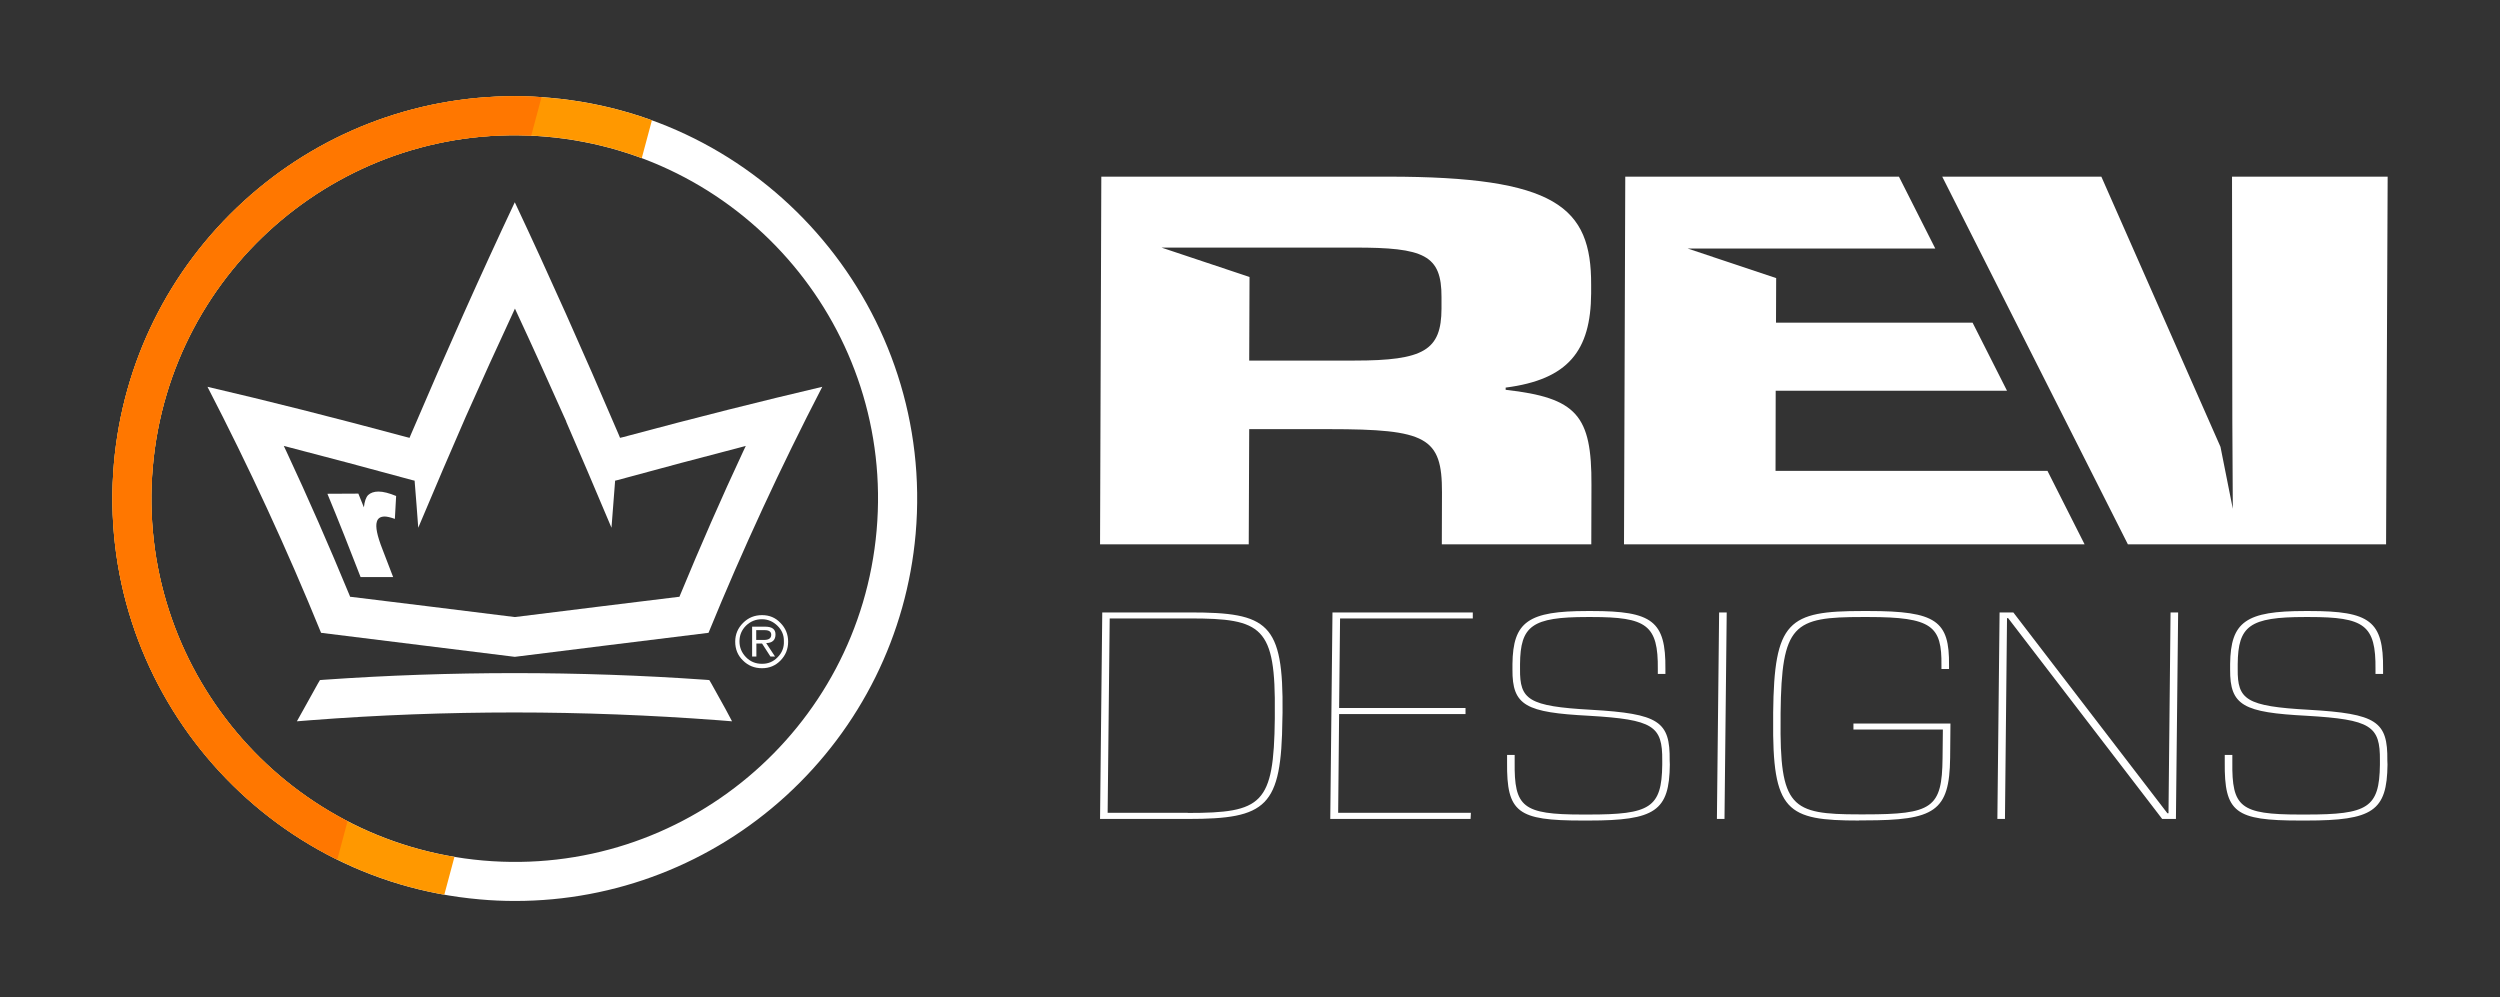
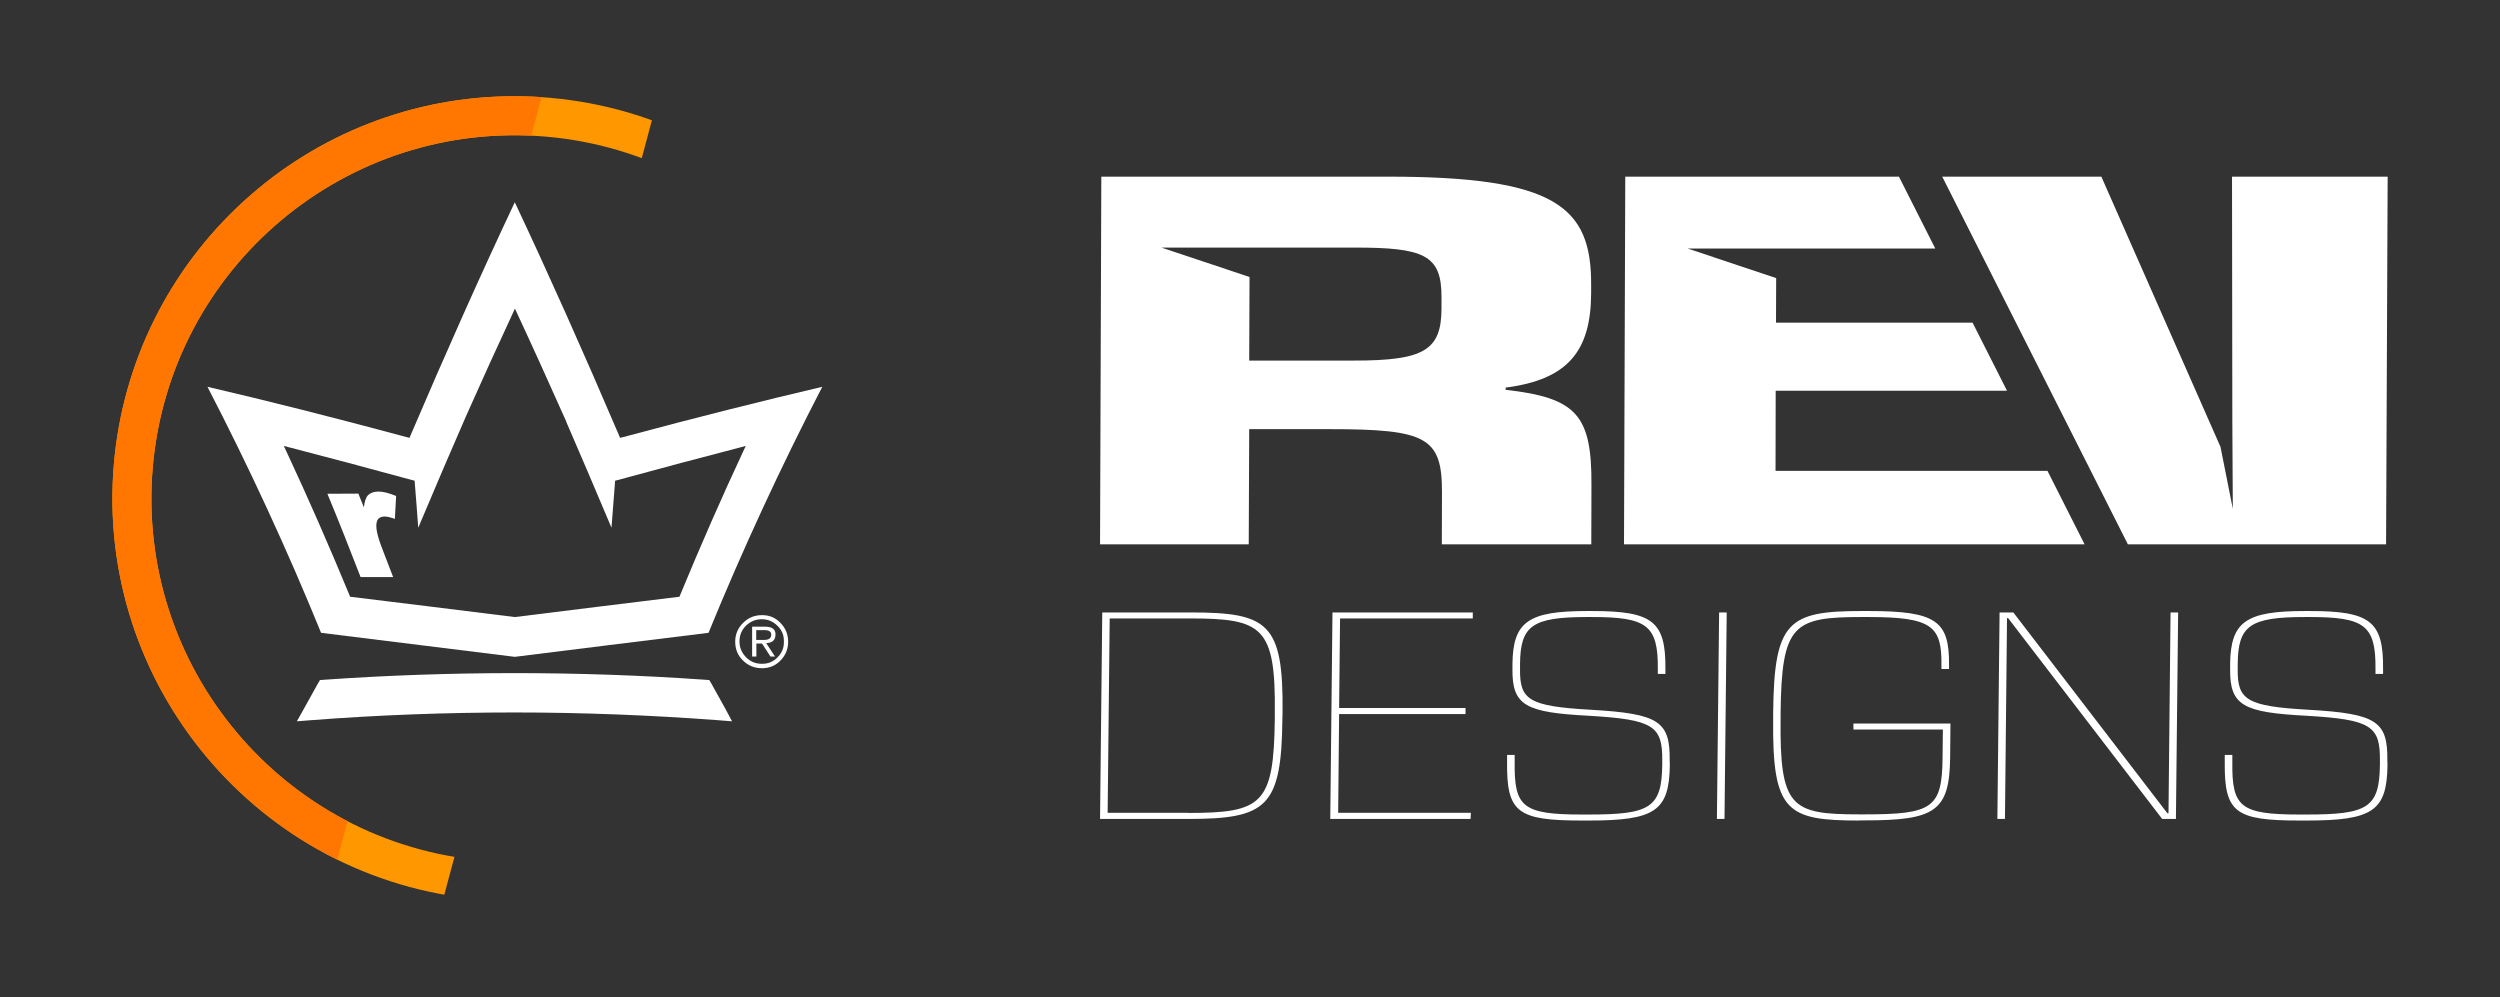
<svg xmlns="http://www.w3.org/2000/svg" xmlns:xlink="http://www.w3.org/1999/xlink" version="1.1" id="Layer_1" x="0px" y="0px" viewBox="0 0 158.22 63.11" style="enable-background:new 0 0 158.22 63.11;" xml:space="preserve">
  <rect x="0" y="0" width="158.22" height="63.11" fill="#333333" stroke="none" />
  <style type="text/css">
	.st0{fill:#878877;}
	.st1{fill:#C1C5C8;}
	.st2{opacity:0.15;clip-path:url(#SVGID_00000126289765820021214920000002138336437915994752_);fill:#FFFFFF;}
	.st3{fill:#FFFFFF;}
	.st4{clip-path:url(#SVGID_00000011016632677593079630000017033784685975076496_);fill:#FF9800;}
	.st5{clip-path:url(#SVGID_00000011016632677593079630000017033784685975076496_);fill:#FF7700;}
</style>
  <g>
    <path class="st0" d="M-568.89-470.65l1169.23,26.26c0,0-295.81-33.54-291.54-32.86c4.28,0.67,402.3-69.49,402.3-69.49v111.38h-1280   V-470.65z" />
-     <path class="st1" d="M-568.89-470.65l1169.23,26.26c0,0-295.81-33.54-291.54-32.86c4.28,0.67,402.3-69.49,402.3-69.49v111.38h-1280   V-470.65z" />
    <g>
      <defs>
        <path id="SVGID_1_" d="M-568.89-470.65l1169.23,26.26c0,0-295.81-33.54-291.54-32.86c4.28,0.67,402.3-69.49,402.3-69.49v111.38     h-1280V-470.65z" />
      </defs>
      <clipPath id="SVGID_00000092414586596844067090000007066528995568734346_">
        <use xlink:href="#SVGID_1_" style="overflow:visible;" />
      </clipPath>
      <rect x="-567.13" y="-627.55" style="opacity:0.15;clip-path:url(#SVGID_00000092414586596844067090000007066528995568734346_);fill:#FFFFFF;" width="1279.18" height="779.76" />
    </g>
  </g>
  <g>
    <g>
      <g>
        <g>
          <path class="st3" d="M81.16,45.51c-0.06,5.57-0.98,6.32-5.99,6.32l-5.55,0l0.14-13.07l5.55,0c4.94,0,5.92,0.65,5.86,6.34      L81.16,45.51z M75.17,51.45c4.72,0,5.45-0.54,5.51-5.98l0-0.33c0.06-5.48-0.79-6-5.38-6h-5.07l-0.13,12.3H75.17z" />
          <path class="st3" d="M93.07,51.83h-8.88l0.14-13.07l8.88,0l0,0.38l-8.4,0l-0.06,5.67l8,0l0,0.38h-8l-0.06,6.25l8.4,0      L93.07,51.83z" />
          <path class="st3" d="M105.68,48.39c-0.03,2.94-0.93,3.54-5.13,3.54h-0.42c-4.09,0-4.78-0.5-4.75-3.69l0-0.46h0.48l0,0.46      c-0.03,2.83,0.49,3.31,4.27,3.31h0.42c3.87,0,4.62-0.42,4.65-3.15l0-0.27c0.02-2.19-0.56-2.59-4.63-2.83      c-4-0.21-4.87-0.63-4.85-2.94l0-0.33c0.03-2.69,1-3.36,4.74-3.36h0.28c3.83,0,4.69,0.63,4.66,3.67l0,0.31h-0.48l0-0.29      c0.03-2.81-0.71-3.31-4.19-3.31h-0.28c-3.5,0-4.23,0.56-4.25,2.98l0,0.31c-0.02,1.94,0.52,2.36,4.5,2.58      c4.3,0.25,5,0.73,4.97,3.21L105.68,48.39z" />
          <path class="st3" d="M109.14,51.83h-0.48l0.14-13.07h0.48L109.14,51.83z" />
          <path class="st3" d="M117.66,51.93c-4.59,0-5.5-0.56-5.44-6.42l0-0.4c0.06-5.82,0.96-6.44,5.66-6.44h0.37      c4.31,0,5.13,0.63,5.1,3.44l0,0.23h-0.48l0-0.23c0.03-2.48-0.58-3.06-4.63-3.06h-0.37c-4.37,0-5.12,0.44-5.18,6.09l0,0.33      c-0.06,5.63,0.66,6.07,4.97,6.07h0.37c4.26,0,4.88-0.4,4.91-3.56l0.02-1.81h-5.66l0-0.38h6.14l-0.02,2.17      c-0.04,3.4-0.98,3.96-5.4,3.96H117.66z" />
          <path class="st3" d="M137.71,51.83h-0.87l-9.75-12.71h-0.07l-0.13,12.71h-0.48l0.14-13.07h0.87l9.75,12.71h0.07l0.13-12.71h0.48      L137.71,51.83z" />
          <path class="st3" d="M151.1,48.39c-0.03,2.94-0.93,3.54-5.13,3.54h-0.42c-4.09,0-4.78-0.5-4.75-3.69l0-0.46h0.48l0,0.46      c-0.03,2.83,0.49,3.31,4.27,3.31h0.42c3.87,0,4.62-0.42,4.65-3.15l0-0.27c0.02-2.19-0.56-2.59-4.63-2.83      c-4-0.21-4.87-0.63-4.85-2.94l0-0.33c0.03-2.69,1-3.36,4.74-3.36h0.28c3.83,0,4.69,0.63,4.66,3.67l0,0.31h-0.48l0-0.29      c0.03-2.81-0.71-3.31-4.19-3.31h-0.28c-3.5,0-4.23,0.56-4.25,2.98l0,0.31c-0.02,1.94,0.52,2.36,4.5,2.58      c4.3,0.25,5,0.73,4.97,3.21L151.1,48.39z" />
        </g>
        <g>
          <path class="st3" d="M100.7,18.57l0-0.55c0.02-4.93-2.23-6.84-12.85-6.84l-18.15,0l-0.08,23.27l9.41,0l0.03-7.29l5.06,0      c6.16,0,7.15,0.51,7.14,4l-0.01,3.29l9.46,0l0.01-3.76c0.02-4.41-0.92-5.51-5.43-6.02l0-0.14      C99.25,24.02,100.68,22.2,100.7,18.57z M91.23,18.81l0,0.72c-0.01,2.64-1.11,3.29-5.51,3.29l-6.66,0l0.02-5.29l-5.57-1.86      l5.58,0l0,0l6.6,0C90.14,15.66,91.24,16.14,91.23,18.81z" />
          <polygon class="st3" points="112.37,29.8 112.38,24.73 127.02,24.73 124.84,20.42 112.4,20.42 112.41,17.6 106.81,15.73       112.52,15.73 112.52,15.73 122.48,15.73 120.18,11.18 102.86,11.18 102.78,34.45 131.93,34.45 129.58,29.8     " />
          <polygon class="st3" points="141.26,11.18 141.28,26.69 141.31,32.2 140.53,28.28 132.99,11.18 122.92,11.18 134.67,34.45       151.01,34.45 151.11,11.18     " />
        </g>
      </g>
    </g>
    <g>
      <g>
        <g>
          <g>
            <g>
              <path class="st3" d="M45.92,44.88c-0.3-0.53-0.6-1.07-0.9-1.62l-0.13-0.22l-0.26-0.02c-3.99-0.28-8.05-0.42-12.06-0.42        c-4.01,0-8.06,0.14-12.06,0.42l-0.26,0.02l-0.13,0.22c-0.29,0.52-0.59,1.05-0.9,1.62l-0.43,0.77l0.88-0.07        c4.27-0.33,8.61-0.49,12.89-0.49c4.28,0,8.62,0.17,12.89,0.49l0.88,0.07L45.92,44.88z" />
              <path class="st3" d="M23.3,31.33c-0.14,0.14-0.23,0.4-0.27,0.78c-0.11-0.29-0.23-0.58-0.35-0.87c-0.65,0-1.3,0.01-1.96,0.01        c0.73,1.76,1.42,3.51,2.1,5.27c0.69,0,1.37,0,2.06,0c-0.22-0.59-0.45-1.18-0.68-1.77c-0.33-0.84-0.45-1.42-0.35-1.73        c0.06-0.22,0.23-0.33,0.5-0.33c0.14,0,0.36,0.05,0.64,0.15c0.03-0.48,0.05-0.96,0.08-1.45c-0.44-0.18-0.81-0.28-1.12-0.28        C23.67,31.11,23.45,31.19,23.3,31.33z" />
              <path class="st3" d="M39.24,27.71l-0.06-0.15c-2.29-5.36-4.45-10.19-6.6-14.76c-2.15,4.56-4.31,9.4-6.6,14.76l-0.06,0.15        l-0.16-0.04c-4.73-1.27-8.76-2.29-12.63-3.19c2.62,5.06,5.04,10.29,7.19,15.57c4.24,0.52,8.4,1.04,12.26,1.52        c3.86-0.48,8.01-1,12.26-1.52c2.16-5.28,4.58-10.51,7.2-15.57c-3.87,0.91-7.9,1.92-12.63,3.19L39.24,27.71z M47.2,28.22        l-0.17,0.36c-1.36,2.91-2.7,5.97-3.99,9.09L43,37.77l-0.11,0.01c-2.98,0.36-6.16,0.76-10.29,1.27l-0.02,0l-0.02,0        c-4.13-0.51-7.3-0.91-10.29-1.27l-0.11-0.01l-0.04-0.1c-1.29-3.12-2.63-6.18-3.99-9.09l-0.17-0.36l0.38,0.1        c2.4,0.62,4.94,1.3,7.77,2.07l0.13,0.03l0.01,0.13c0.08,0.95,0.15,1.91,0.22,2.85c1.13-2.68,2.09-4.93,3.01-7.03        c1.01-2.27,1.97-4.39,2.94-6.47l0.17-0.37l0.17,0.37c0.97,2.08,1.92,4.19,2.93,6.45l0.15,0.33l-0.01,0        c0.87,2.01,1.8,4.17,2.87,6.72c0.07-0.92,0.14-1.87,0.22-2.85l0.01-0.13l0.13-0.03c2.83-0.77,5.37-1.45,7.77-2.07L47.2,28.22z        " />
            </g>
            <path class="st3" d="M49.08,40.15c0-0.33-0.22-0.49-0.66-0.49l-0.82,0l0,1.89l0.27,0l0-0.82l0.36,0l0.53,0.82l0.29,0       l-0.56-0.85C48.88,40.69,49.08,40.51,49.08,40.15z M48.36,40.5l-0.5,0l0-0.62l0.53,0c0.28,0,0.42,0.1,0.42,0.29       C48.81,40.39,48.66,40.5,48.36,40.5z M48.23,38.93c-0.47,0-0.87,0.16-1.2,0.49s-0.5,0.72-0.5,1.19c0,0.47,0.16,0.87,0.49,1.19       c0.33,0.33,0.73,0.49,1.21,0.49c0.46,0,0.85-0.16,1.17-0.49c0.32-0.33,0.48-0.72,0.48-1.19c0-0.46-0.16-0.86-0.49-1.19       C49.08,39.09,48.69,38.93,48.23,38.93z M49.21,41.6c-0.27,0.28-0.61,0.42-1,0.41c-0.39,0-0.73-0.14-1-0.42       c-0.27-0.28-0.41-0.61-0.41-1c0-0.39,0.14-0.72,0.41-0.99c0.28-0.27,0.61-0.41,1.01-0.41c0.38,0,0.7,0.14,0.98,0.41       c0.28,0.27,0.42,0.6,0.41,0.98C49.63,40.98,49.49,41.32,49.21,41.6z" />
          </g>
        </g>
-         <path class="st3" d="M34.8,6.19c-0.75-0.07-1.5-0.1-2.25-0.1c-6.34,0-12.43,2.36-17.13,6.65c-4.73,4.32-7.65,10.21-8.21,16.59     C5.99,43.32,16.37,55.7,30.36,56.92c0.75,0.07,1.5,0.1,2.25,0.1c6.34,0,12.43-2.36,17.13-6.65c4.73-4.32,7.65-10.21,8.21-16.59     C59.17,19.79,48.79,7.41,34.8,6.19z M55.48,33.56c-1.11,12.65-12.26,22.01-24.91,20.9C17.92,53.35,8.57,42.2,9.67,29.55     C10.78,16.9,21.93,7.54,34.58,8.65C47.23,9.76,56.59,20.91,55.48,33.56z" />
      </g>
      <g>
        <defs>
          <path id="SVGID_00000129913276031604002690000018143824147662021012_" d="M34.8,6.19c-0.75-0.07-1.5-0.1-2.25-0.1      c-6.34,0-12.43,2.36-17.13,6.65c-4.73,4.32-7.65,10.21-8.21,16.59C5.99,43.32,16.37,55.7,30.36,56.92      c0.75,0.07,1.5,0.1,2.25,0.1c6.34,0,12.43-2.36,17.13-6.65c4.73-4.32,7.65-10.21,8.21-16.59C59.17,19.79,48.79,7.41,34.8,6.19z       M55.48,33.56c-1.11,12.65-12.26,22.01-24.91,20.9C17.92,53.35,8.57,42.2,9.67,29.55C10.78,16.9,21.93,7.54,34.58,8.65      C47.23,9.76,56.59,20.91,55.48,33.56z" />
        </defs>
        <clipPath id="SVGID_00000128476120202903723800000008518285659502664893_">
          <use xlink:href="#SVGID_00000129913276031604002690000018143824147662021012_" style="overflow:visible;" />
        </clipPath>
        <polygon style="clip-path:url(#SVGID_00000128476120202903723800000008518285659502664893_);fill:#FF9800;" points="-1.62,43.46      27.19,60.09 42.35,3.54 13.54,-13.09    " />
        <polygon style="clip-path:url(#SVGID_00000128476120202903723800000008518285659502664893_);fill:#FF7700;" points="-8,39.77      20.81,56.4 35.96,-0.15 7.15,-16.78    " />
      </g>
    </g>
  </g>
</svg>